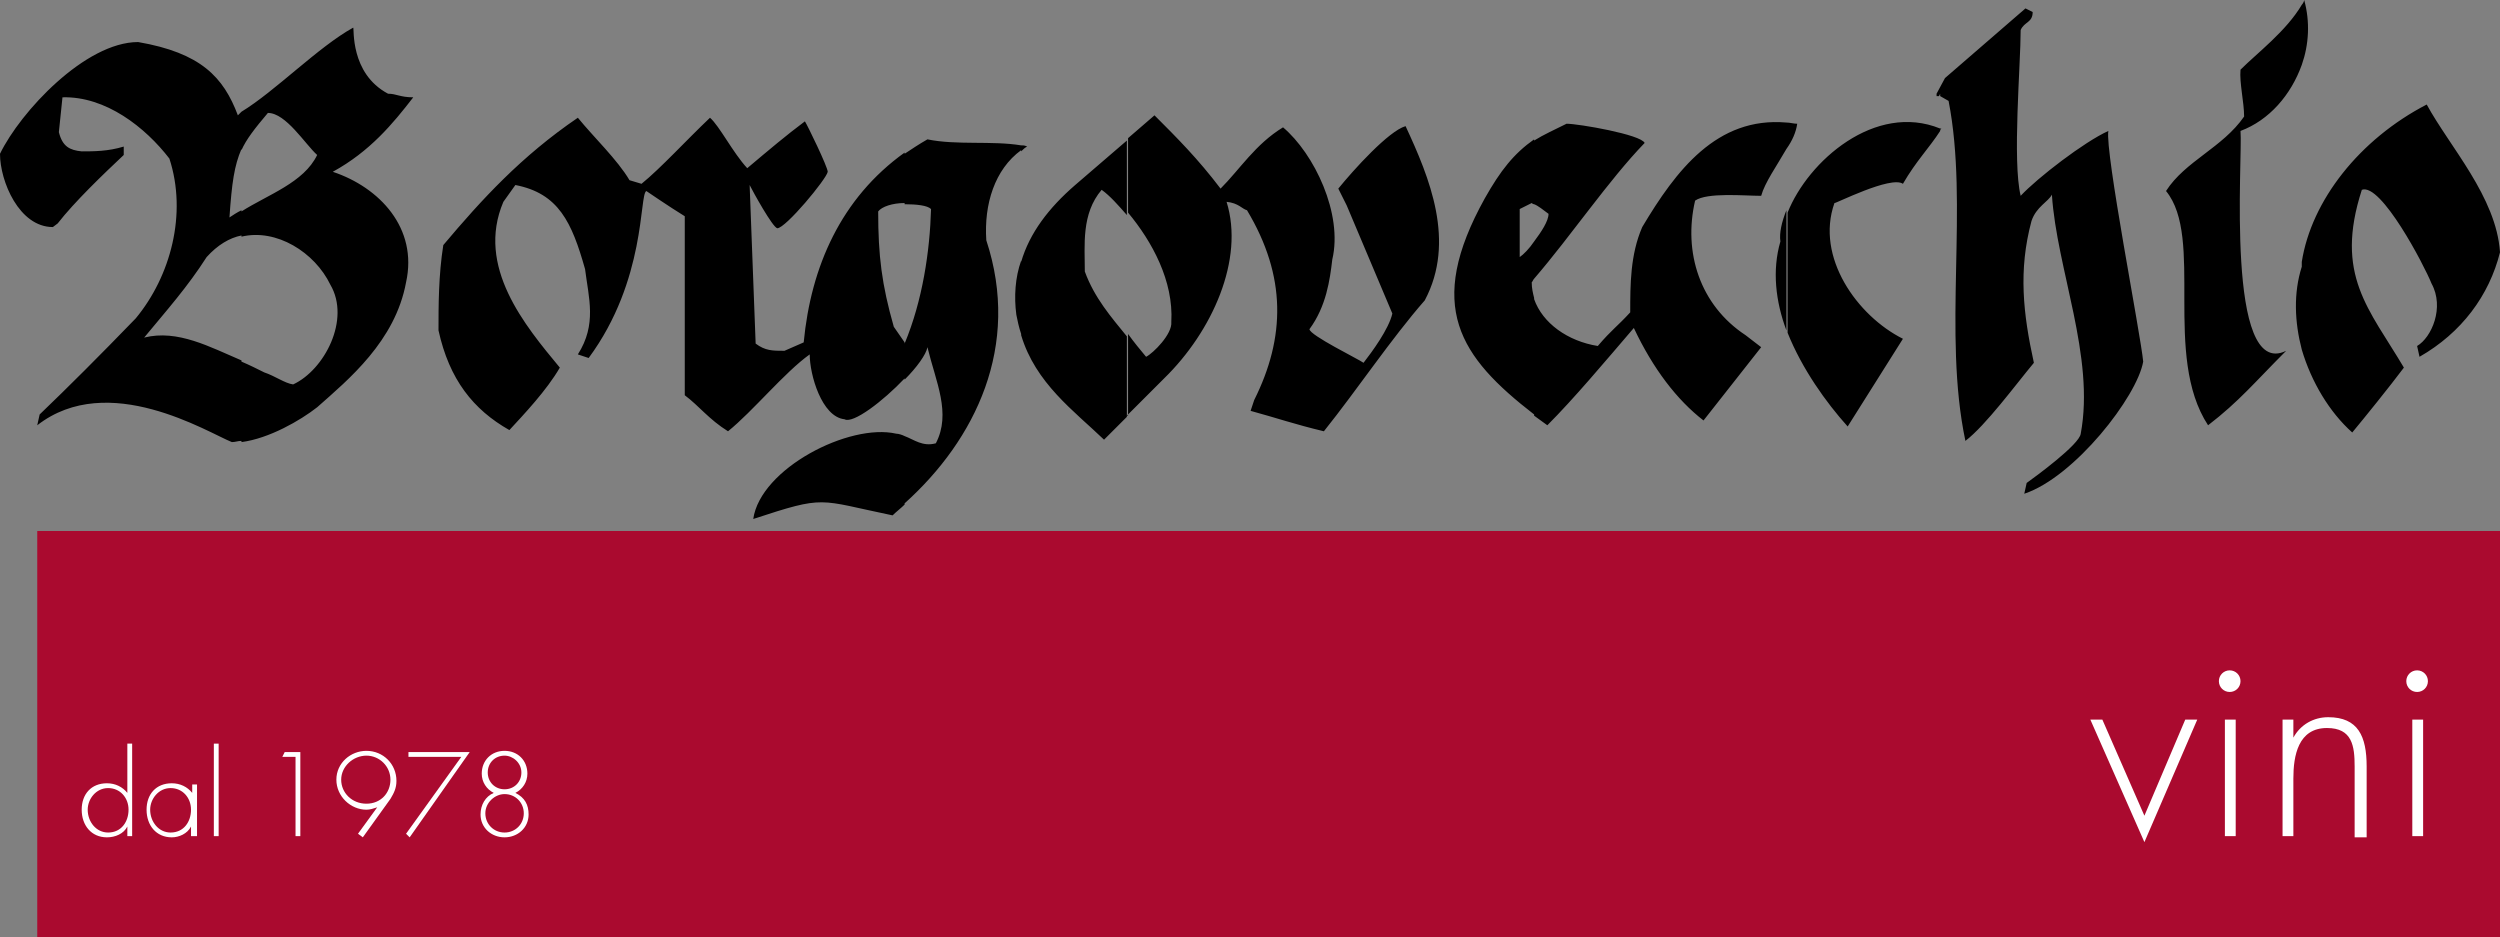
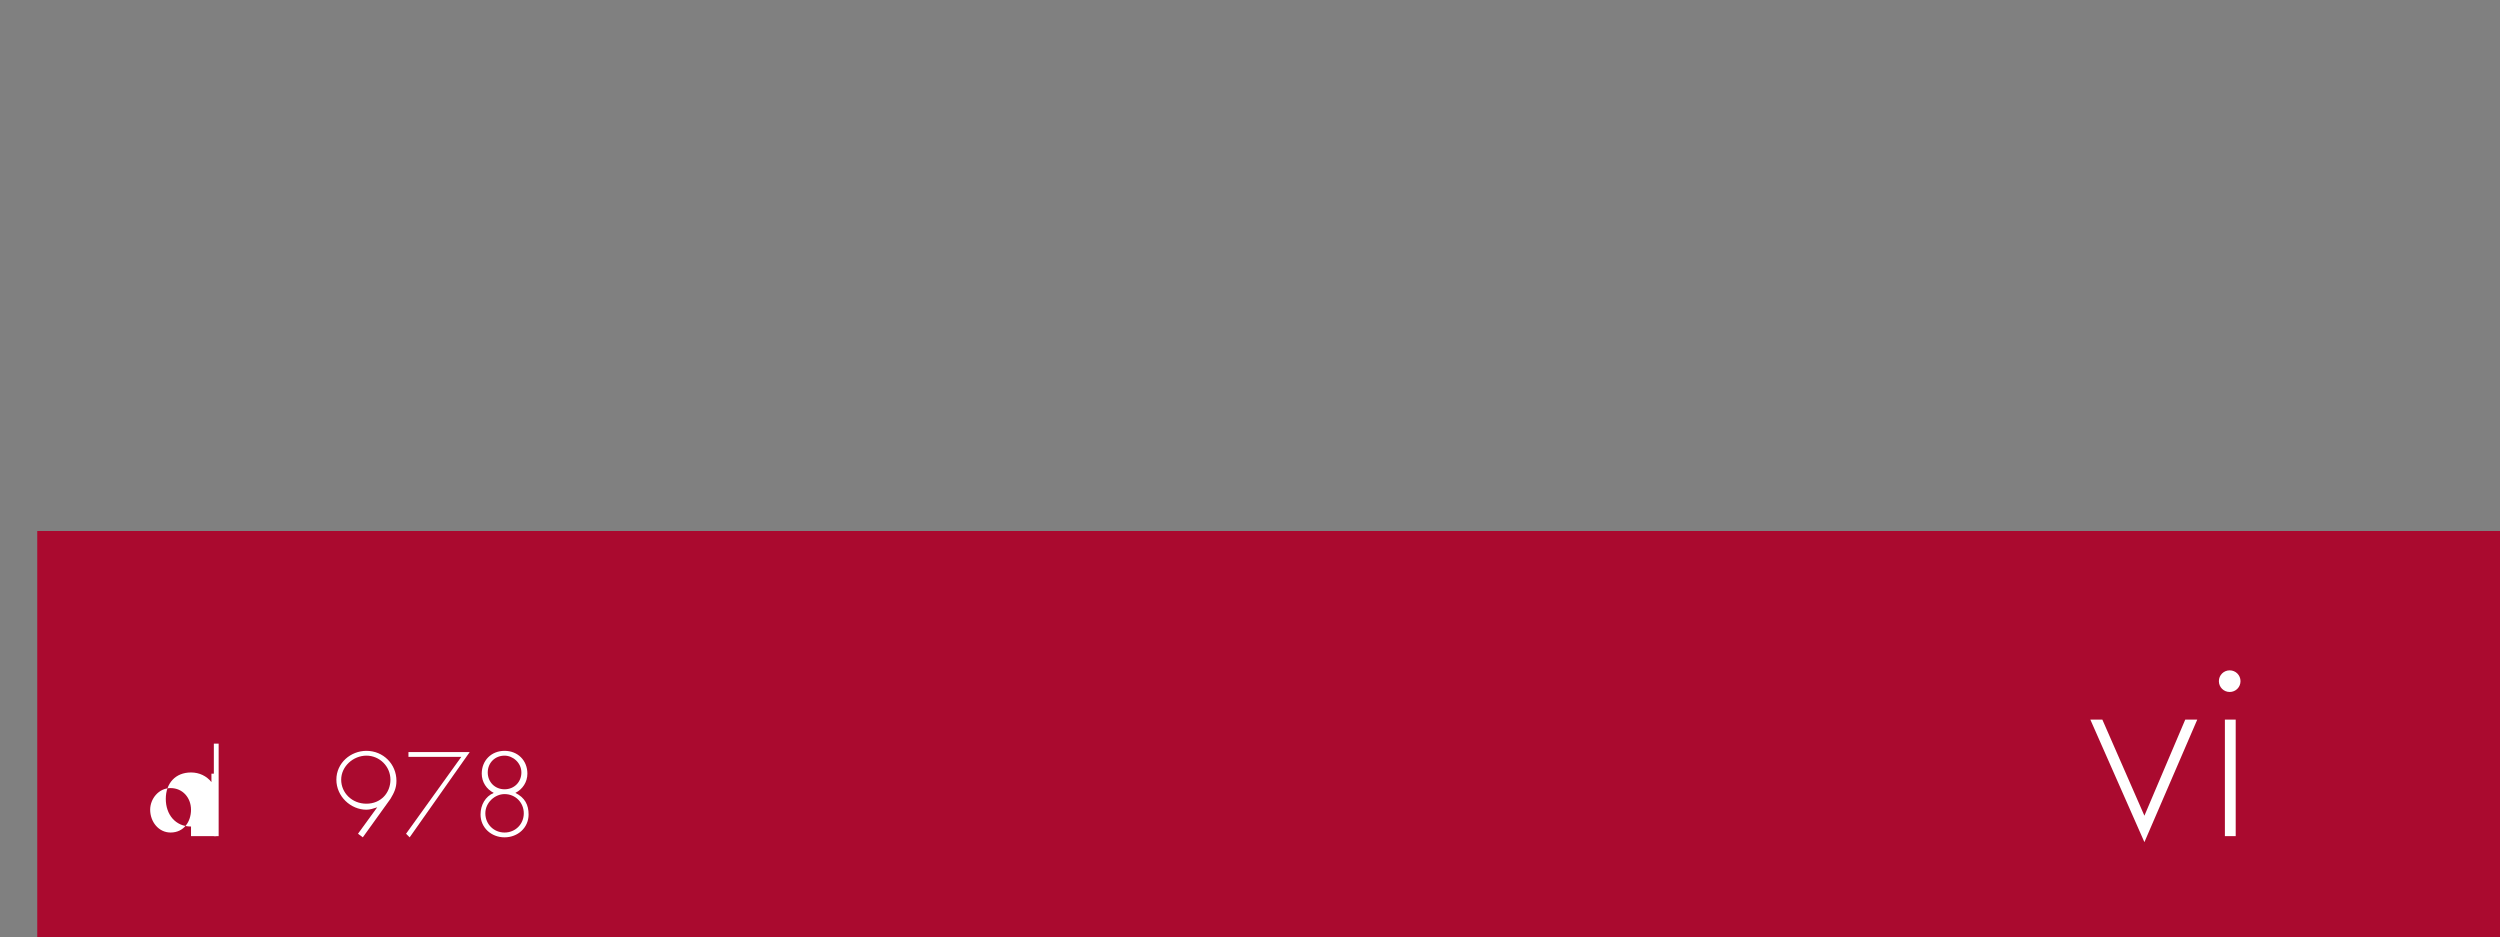
<svg xmlns="http://www.w3.org/2000/svg" version="1.1" id="Livello_1" x="0px" y="0px" viewBox="0 0 208.1 78" style="enable-background:new 0 0 208.1 78;" xml:space="preserve">
  <rect x="0" y="0" width="208.1" height="78" fill="#808080" stroke="none" />
  <style type="text/css">
	.st0{fill:#AA0A2F;}
	.st1{fill-rule:evenodd;clip-rule:evenodd;}
	.st2{fill:#FFFFFF;}
	.st3{fill:#AD3232;}
	.st4{fill:#AB0A30;}
</style>
  <g>
    <rect x="3.1" y="44.2" class="st0" width="205" height="33.8" />
    <g>
-       <path class="st2" d="M10.6,68.8L10.6,68.8c-0.3,0.6-1,0.9-1.7,0.9c-1.3,0-2.1-1-2.1-2.3c0-1.3,0.8-2.2,2.1-2.2    c0.7,0,1.3,0.3,1.7,0.8h0v-4.1h0.4v7.7h-0.4V68.8z M10.7,67.4c0-1-0.7-1.8-1.7-1.8c-1,0-1.7,0.9-1.7,1.8c0,1,0.7,1.9,1.7,1.9    C10.1,69.3,10.7,68.4,10.7,67.4z" />
-       <path class="st2" d="M16.3,69.6h-0.4v-0.8h0c-0.3,0.6-1,0.9-1.6,0.9c-1.3,0-2.1-1-2.1-2.3c0-1.3,0.8-2.2,2.1-2.2    c0.7,0,1.3,0.3,1.7,0.8h0v-0.7h0.4V69.6z M12.5,67.4c0,1,0.7,1.9,1.7,1.9c1.1,0,1.7-0.9,1.7-1.9c0-1-0.7-1.8-1.7-1.8    C13.2,65.6,12.5,66.5,12.5,67.4z" />
+       <path class="st2" d="M16.3,69.6h-0.4v-0.8h0c-1.3,0-2.1-1-2.1-2.3c0-1.3,0.8-2.2,2.1-2.2    c0.7,0,1.3,0.3,1.7,0.8h0v-0.7h0.4V69.6z M12.5,67.4c0,1,0.7,1.9,1.7,1.9c1.1,0,1.7-0.9,1.7-1.9c0-1-0.7-1.8-1.7-1.8    C13.2,65.6,12.5,66.5,12.5,67.4z" />
      <path class="st2" d="M18.2,69.6h-0.4v-7.7h0.4V69.6z" />
-       <path class="st2" d="M23.5,63l0.2-0.4h1.3v7h-0.4V63H23.5z" />
      <path class="st2" d="M29.8,69.4l1.6-2.2l0,0c-0.3,0.1-0.6,0.2-0.9,0.2c-1.3,0-2.5-1.1-2.5-2.5c0-1.4,1.2-2.4,2.5-2.4    c1.4,0,2.5,1.1,2.5,2.5c0,0.6-0.2,1-0.5,1.5l-2.3,3.2L29.8,69.4z M28.4,64.9c0,1.1,0.9,2,2.1,2s2-0.9,2-2c0-1.1-0.9-2-2-2    S28.4,63.8,28.4,64.9z" />
      <path class="st2" d="M34,63v-0.4h5.1l-5,7.1l-0.3-0.3l4.6-6.4H34z" />
      <path class="st2" d="M40,67.8c0-0.8,0.4-1.5,1.1-1.8c-0.6-0.3-1-0.9-1-1.6c0-1.1,0.8-1.9,1.9-1.9c1.1,0,1.9,0.8,1.9,1.9    c0,0.7-0.4,1.3-1,1.6c0.8,0.4,1.1,1,1.1,1.8c0,1.1-0.9,1.9-2,1.9S40,68.9,40,67.8z M40.4,67.7c0,0.9,0.7,1.6,1.6,1.6    c0.9,0,1.6-0.7,1.6-1.6c0-0.9-0.7-1.6-1.6-1.6C41.2,66.1,40.4,66.8,40.4,67.7z M40.6,64.3c0,0.8,0.6,1.4,1.4,1.4    c0.8,0,1.4-0.6,1.4-1.4c0-0.8-0.7-1.4-1.4-1.4C41.2,62.9,40.6,63.5,40.6,64.3z" />
    </g>
-     <path class="st1" d="M191.6,29.1v-7.3c0.8-5.1,4.8-10.2,10.4-13.1c1.9,3.5,5.8,7.7,6.1,12.3c-0.9,3.6-3.2,6.7-6.7,8.7l-0.2-0.9   c1.2-0.7,2.3-3.2,1.2-5.2c-0.6-1.5-4.2-8.4-5.8-7.8c-2.3,7.1,0.6,9.9,3.5,14.8c-1.2,1.6-3.3,4.2-4.3,5.4   C193.9,34.3,192.4,31.8,191.6,29.1 M191.6,5.4v-5c0.1-0.1,0.2-0.3,0.2-0.4C192.3,1.8,192.2,3.7,191.6,5.4z M191.6,0.4v5   c-0.9,2.5-2.7,4.6-5.1,5.5c0.2,2.1-1.3,20.8,3.8,18.3c-2.6,2.6-3.9,4.2-6.5,6.2c-3.8-5.8-0.3-15.6-3.5-19.5   c1.6-2.5,4.7-3.6,6.5-6.2c0-1.2-0.4-2.8-0.3-3.9C187.9,4.4,190.3,2.6,191.6,0.4z M191.6,21.8c0,0.2,0,0.3,0,0.4   c-0.7,2.2-0.6,4.6,0,6.9V21.8z M161.5,10.9v-0.2c0,0,0,0,0.1,0C161.5,10.8,161.5,10.8,161.5,10.9z M161.5,8l0.7,0.4   c1.7,8.7-0.5,19.3,1.4,28.3c1.7-1.3,4.2-4.7,5.7-6.5c-0.9-4.1-1.3-7.7-0.2-11.8c0.4-1.2,1.4-1.6,1.7-2.2c0.4,6.2,3.6,13.5,2.4,19.9   c-0.1,0.9-3.8,3.6-4.5,4.1l-0.2,0.9c4.2-1.4,9.4-8.1,9.9-11c-0.2-2.2-3.2-17.5-2.9-19.2c-2,0.9-5.9,3.9-7.3,5.4   c-0.7-2.9,0-10.9,0-13.8c0.3-0.7,1-0.6,1-1.5l-0.6-0.3l-6.7,5.8l-0.7,1.3V8z M161.5,7.8V8l-0.1,0L161.5,7.8z M161.5,10.7v0.2   c-0.9,1.4-2,2.5-3.1,4.4c-1-0.7-5.7,1.7-5.7,1.6c-1.6,4.5,1.9,9.4,5.7,11.3l-4.6,7.3c-1.8-2-3.8-4.8-5-7.8v-10   C150.5,13.4,156.1,8.5,161.5,10.7z M148.7,12.4c0.5-0.7,0.8-1.4,0.9-2.1c-0.3,0-0.6-0.1-0.9-0.1V12.4z M148.7,10.2v2.2   c-0.8,1.4-1.8,2.8-2.1,3.9c-1.4,0-4.5-0.3-5.5,0.4c-1,4.3,0.4,8.7,4.2,11.2l1.3,1l-4.8,6.1c-2.2-1.7-4.2-4.3-5.8-7.7   c-2.4,2.8-5,5.9-7.2,8.1c-0.4-0.3-0.7-0.5-1.1-0.8v-9.7c0.7,2,2.8,3.5,5.3,3.9c1.2-1.4,1.6-1.6,2.7-2.8c0-2.3,0-4.8,1-7.1   C139.5,14.2,142.9,9.7,148.7,10.2z M148.7,17.5c-0.4,1-0.6,1.9-0.5,2.6c-0.7,2.4-0.4,5,0.5,7.4V17.5z M127.7,23.2   c3.1-3.6,6.2-8.2,9.2-11.3c-0.3-0.7-5.5-1.6-6.5-1.6c-1,0.5-1.9,0.9-2.7,1.4V17c0.3,0.1,0.8,0.5,1.2,0.8c0,0.6-0.6,1.5-1.2,2.3   V23.2z M127.7,11.6V17c-0.1,0-0.2-0.1-0.2-0.1l-1,0.5c0,1.4,0,2.8,0,4c0.3-0.2,0.8-0.7,1.2-1.3v3.1c-0.1,0.1-0.1,0.2-0.2,0.3   c0,0.5,0.1,0.9,0.2,1.3v9.7c-6.2-4.8-9.1-9-4.1-18C124.9,14.2,126,12.8,127.7,11.6z M93.8,34.6l3.1-3.1c4-3.9,6.7-9.9,5.2-14.7   c1,0.1,1.3,0.6,1.7,0.7c3.3,5.5,3.2,10.6,0.6,15.8l-0.3,0.9c2.2,0.6,3.6,1.1,6.1,1.7c2.8-3.5,5.6-7.7,8.4-10.9   c2.6-4.9,0.4-10.2-1.6-14.5c-1.4,0.4-4.3,3.6-5.6,5.2l0.7,1.4l3.8,9c-0.3,1.3-1.7,3.2-2.4,4.1c-0.4-0.3-4.5-2.3-4.5-2.8   c1.4-1.9,1.7-4.1,1.9-5.8c0.9-3.8-1.5-8.8-4.1-11c-2.3,1.4-3.6,3.5-5.2,5.1c-1.9-2.5-3.6-4.2-5.5-6.1l-2.2,1.9v6.2   c2,2.4,3.8,5.7,3.6,9.1c0.1,1-1.5,2.6-2.1,2.9c-0.5-0.6-1-1.2-1.5-1.9V34.6z M85,12.1c0.2,0,0.3,0,0.5,0.1   c-0.2,0.1-0.3,0.2-0.5,0.4V12.1z M93.8,11.7l-4.3,3.7c-2.2,1.9-3.8,4-4.5,6.4v6.1c1.2,4,4.4,6.3,6.9,8.7l1.9-1.9V28   c-1.3-1.6-2.7-3.2-3.5-5.4c0-2.2-0.3-4.8,1.4-6.8c0.7,0.5,1.4,1.3,2.1,2.1V11.7z M75.3,36.3c0.8,0.3,1.5,0.9,2.6,0.6   c1.3-2.5,0-5.1-0.7-8c-0.1,0.6-0.9,1.7-1.9,2.7v-3c1.5-3.6,2.1-7.7,2.2-11.2c-0.3-0.3-1.2-0.4-2.2-0.4v-4.2   c0.6-0.4,1.2-0.8,1.9-1.2c2.4,0.5,5.4,0.1,7.8,0.5v0.4c-2.2,1.6-3.1,4.5-2.9,7.5c2.9,8.8-0.9,16.6-6.8,21.9V36.3z M85,21.7   c-0.5,1.4-0.6,3-0.4,4.5c0.1,0.5,0.2,1,0.4,1.6V21.7z M62.7,43.2c0.6-4.2,8-8,11.9-7.1c0.2,0,0.5,0.1,0.7,0.2v5.7   c-0.3,0.3-0.7,0.6-1,0.9C68,41.6,68.8,41.2,62.7,43.2z M75.3,31.5v-3l-0.9-1.3c-1-3.5-1.3-5.9-1.3-9.6c0.3-0.4,1.2-0.7,2.2-0.7   v-4.2c-5.3,3.8-7.8,9.5-8.4,15.8l-1.6,0.7c-1,0-1.6,0-2.4-0.6l-0.5-13.2c0.3,0.6,1.9,3.5,2.3,3.6c0.7,0,4.1-4.1,4.2-4.7   c0-0.4-1.7-3.9-1.9-4.2c-1.6,1.2-2.9,2.3-4.8,3.9c-1.2-1.3-2.3-3.5-3.1-4.2c-2,1.9-4.1,4.2-5.7,5.5l-1-0.3c-1-1.7-3-3.6-4.3-5.2   c-4.7,3.2-8,6.8-11.2,10.6c-0.4,2.5-0.4,5.1-0.4,7.1c0.9,4.1,2.9,6.6,5.9,8.3c1.2-1.3,3.1-3.3,4.2-5.2c-2.9-3.5-7-8.4-4.7-13.8   l1-1.4c3.6,0.7,4.7,3.1,5.8,7c0.3,2.4,1,4.6-0.6,7.1l0.9,0.3c4.8-6.5,4.2-13.6,4.8-13.9c0,0,1.9,1.3,3.2,2.1v14.9   c1.2,0.9,2,2,3.6,3c2.1-1.7,4.7-4.9,6.8-6.4c0,1.7,1,5.2,2.9,5.4C71,35.3,73.5,33.4,75.3,31.5z M20.1,36.8v-6.7   c0.7,0.3,1.3,0.6,1.9,0.9c0.9,0.3,1.7,0.9,2.4,1c2.6-1.2,4.8-5.4,3.1-8.3c-1.3-2.7-4.5-4.7-7.4-4v-2.1c2.2-1.4,5.2-2.4,6.3-4.7   c-1-0.9-2.6-3.5-4.1-3.5c-1.1,1.3-1.8,2.2-2.2,3.1V9.3c2.8-1.7,6.4-5.4,9.3-7c0.1,0-0.3,3.8,2.9,5.5c0.7,0,1,0.3,2.1,0.3   c-1.7,2.2-3.6,4.5-6.7,6.2c3.9,1.3,7.1,4.7,6.1,9.2c-0.9,4.9-4.8,8.1-7.4,10.4C25,35,22.4,36.5,20.1,36.8z M20.1,9.3v3.1   c-0.6,1.4-0.8,2.8-1,5.7c0.3-0.2,0.6-0.4,1-0.6v2.1c-1,0.2-2,0.8-2.9,1.8c-1.6,2.5-3.3,4.4-5.2,6.7c2.8-0.7,5.5,0.8,8.1,1.9v6.7   c-0.3,0-0.5,0.1-0.8,0.1C17.3,36,9,30.8,3.1,35.4l0.2-0.9c2.4-2.3,5-4.9,8-8c2.9-3.5,4.3-8.7,2.8-13.3C12.1,10.6,8.8,8,5.2,8.1   L4.9,11c0.3,1.2,0.9,1.5,1.9,1.6c1,0,2.2,0,3.5-0.4v0.7c-1.7,1.6-4.1,3.9-5.5,5.7l-0.4,0.3c-2.8,0-4.4-3.8-4.4-6.1   c1.7-3.5,7.1-9.3,11.5-9.3c5.2,0.9,7.1,2.9,8.3,6.1C19.9,9.5,20,9.4,20.1,9.3z" />
    <g>
      <path class="st2" d="M178.5,67.9l3.4-8h1l-4.4,10.2L174,59.9h1L178.5,67.9z" />
      <path class="st2" d="M186.5,56.7c0,0.5-0.4,0.9-0.9,0.9s-0.9-0.4-0.9-0.9c0-0.5,0.4-0.9,0.9-0.9S186.5,56.2,186.5,56.7z     M186.1,69.6h-0.9v-9.7h0.9V69.6z" />
-       <path class="st2" d="M190.9,61.4L190.9,61.4c0.6-1.1,1.7-1.7,2.9-1.7c2.5,0,3.2,1.6,3.2,4.1v5.9H196v-5.9c0-1.7-0.2-3.2-2.3-3.2    c-2.4,0-2.8,2.3-2.8,4.2v4.8h-0.9v-9.7h0.9V61.4z" />
-       <path class="st2" d="M202.1,56.7c0,0.5-0.4,0.9-0.9,0.9s-0.9-0.4-0.9-0.9c0-0.5,0.4-0.9,0.9-0.9S202.1,56.2,202.1,56.7z     M201.7,69.6h-0.9v-9.7h0.9V69.6z" />
    </g>
  </g>
</svg>